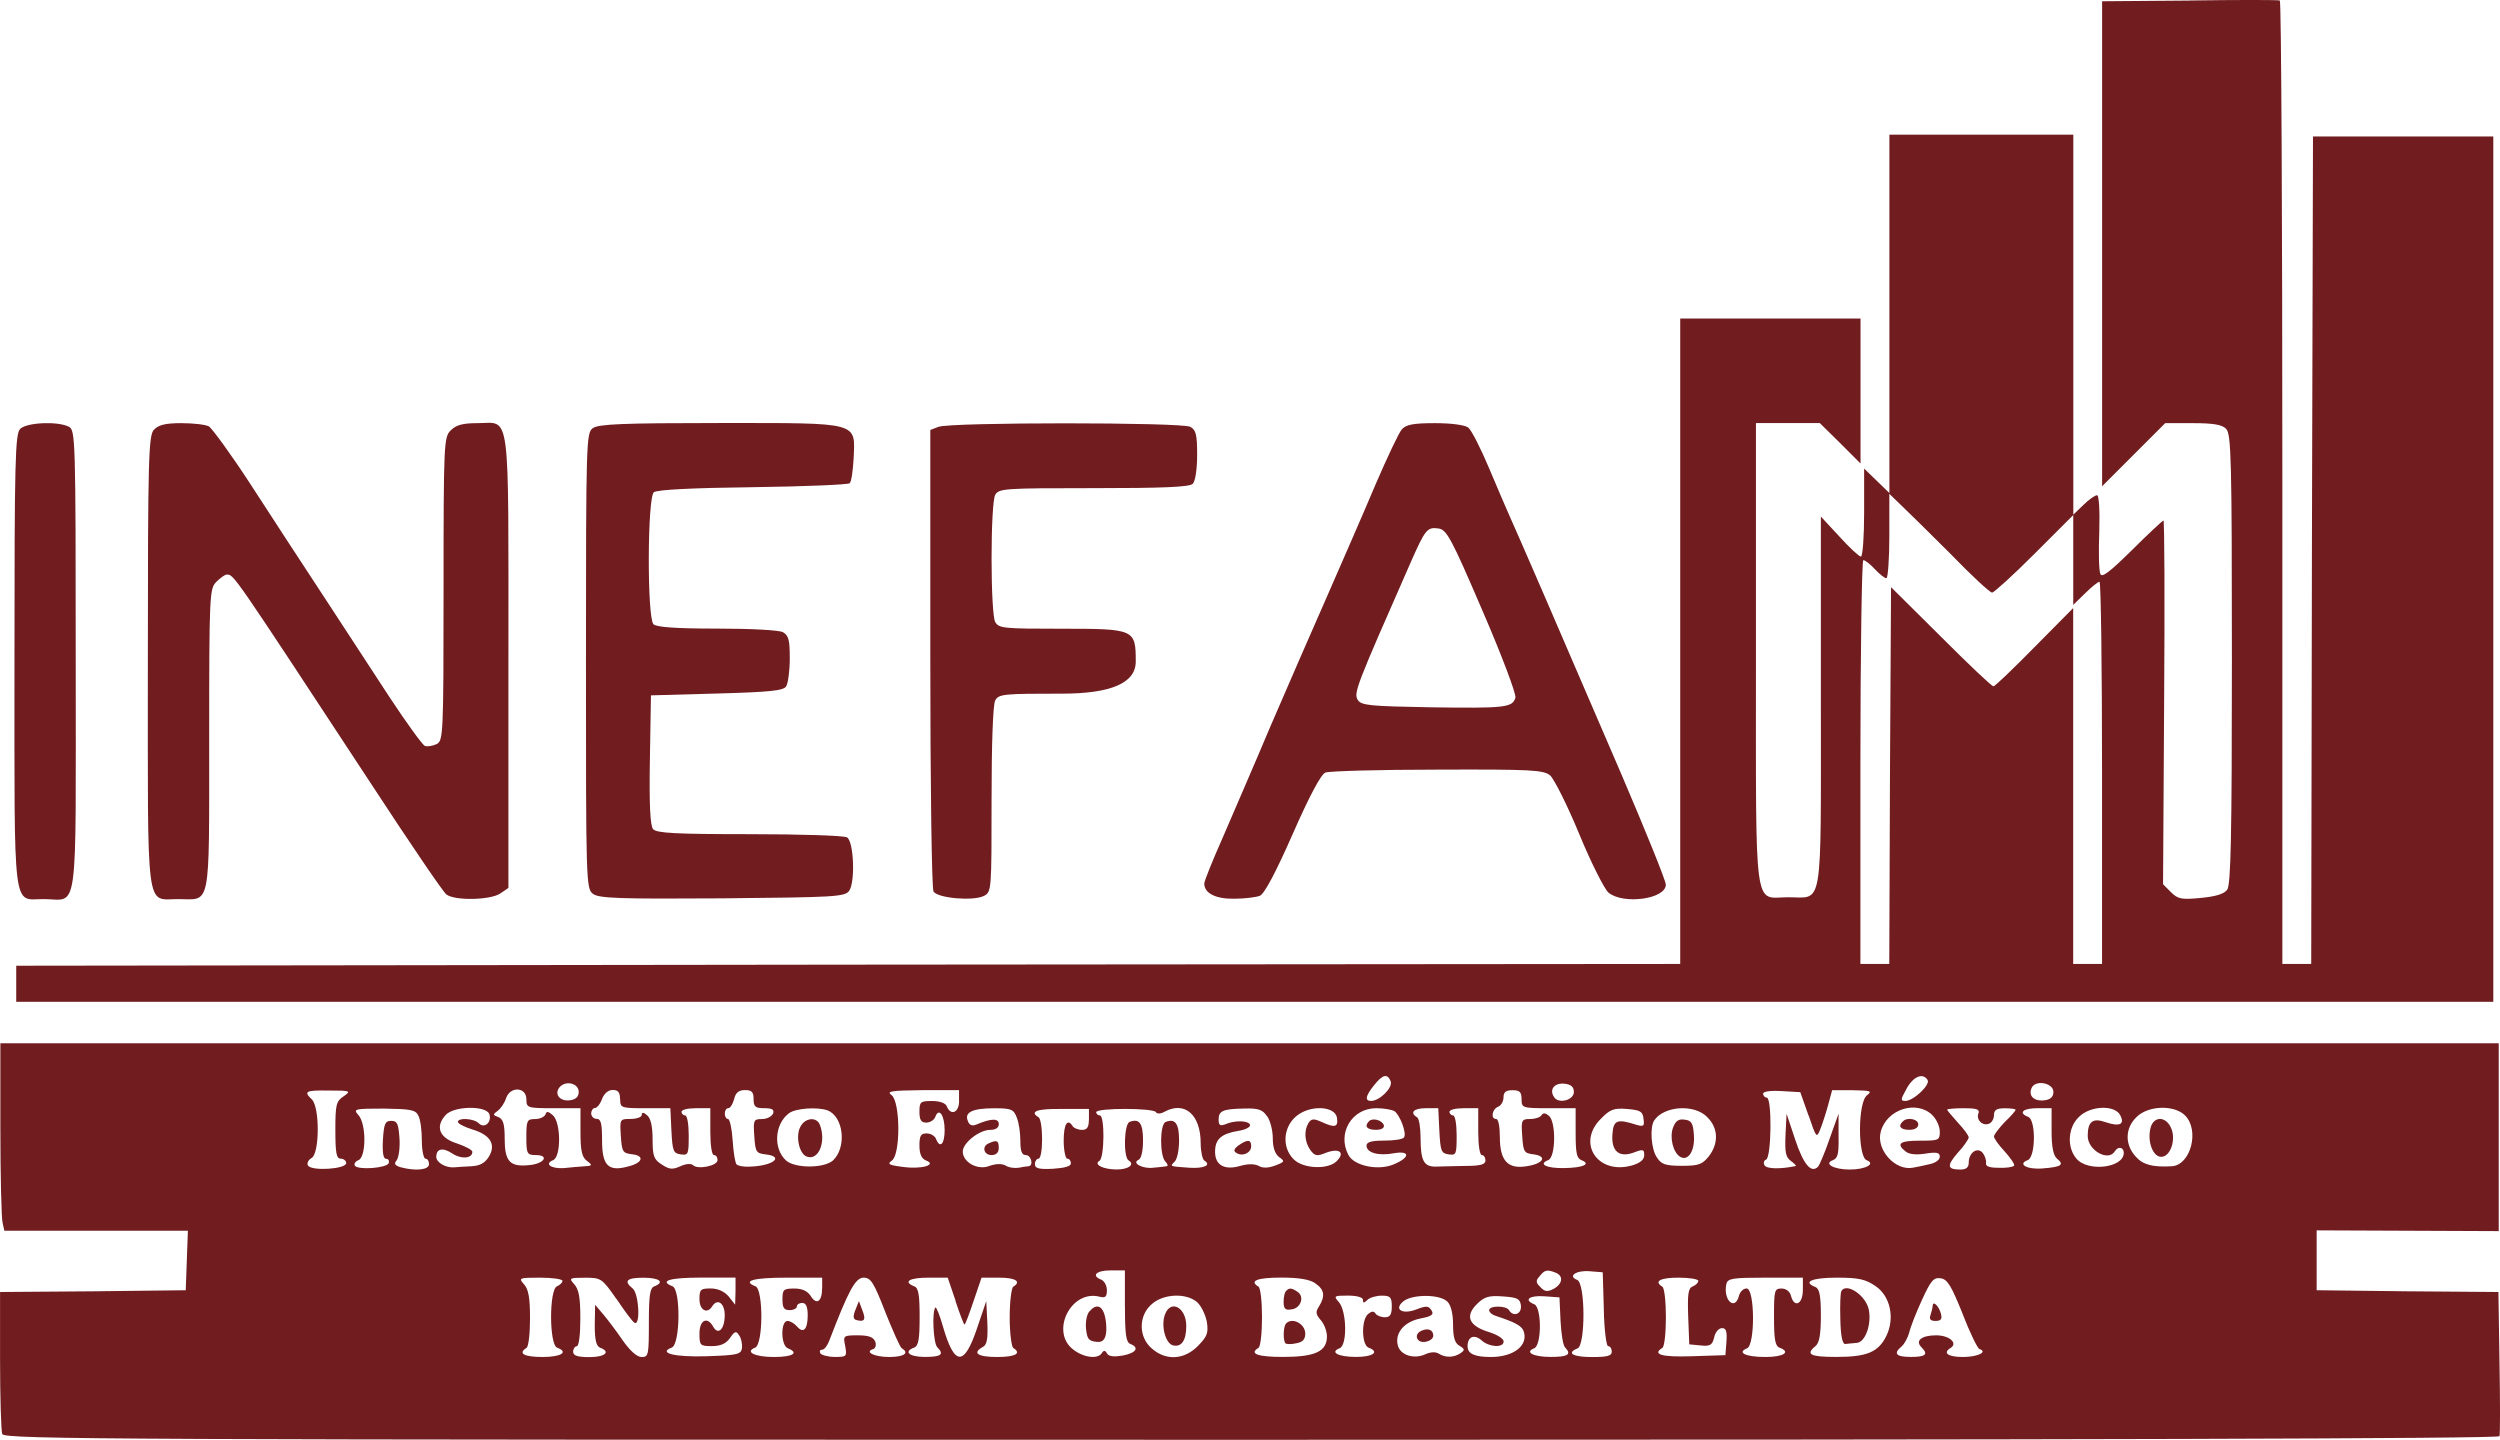
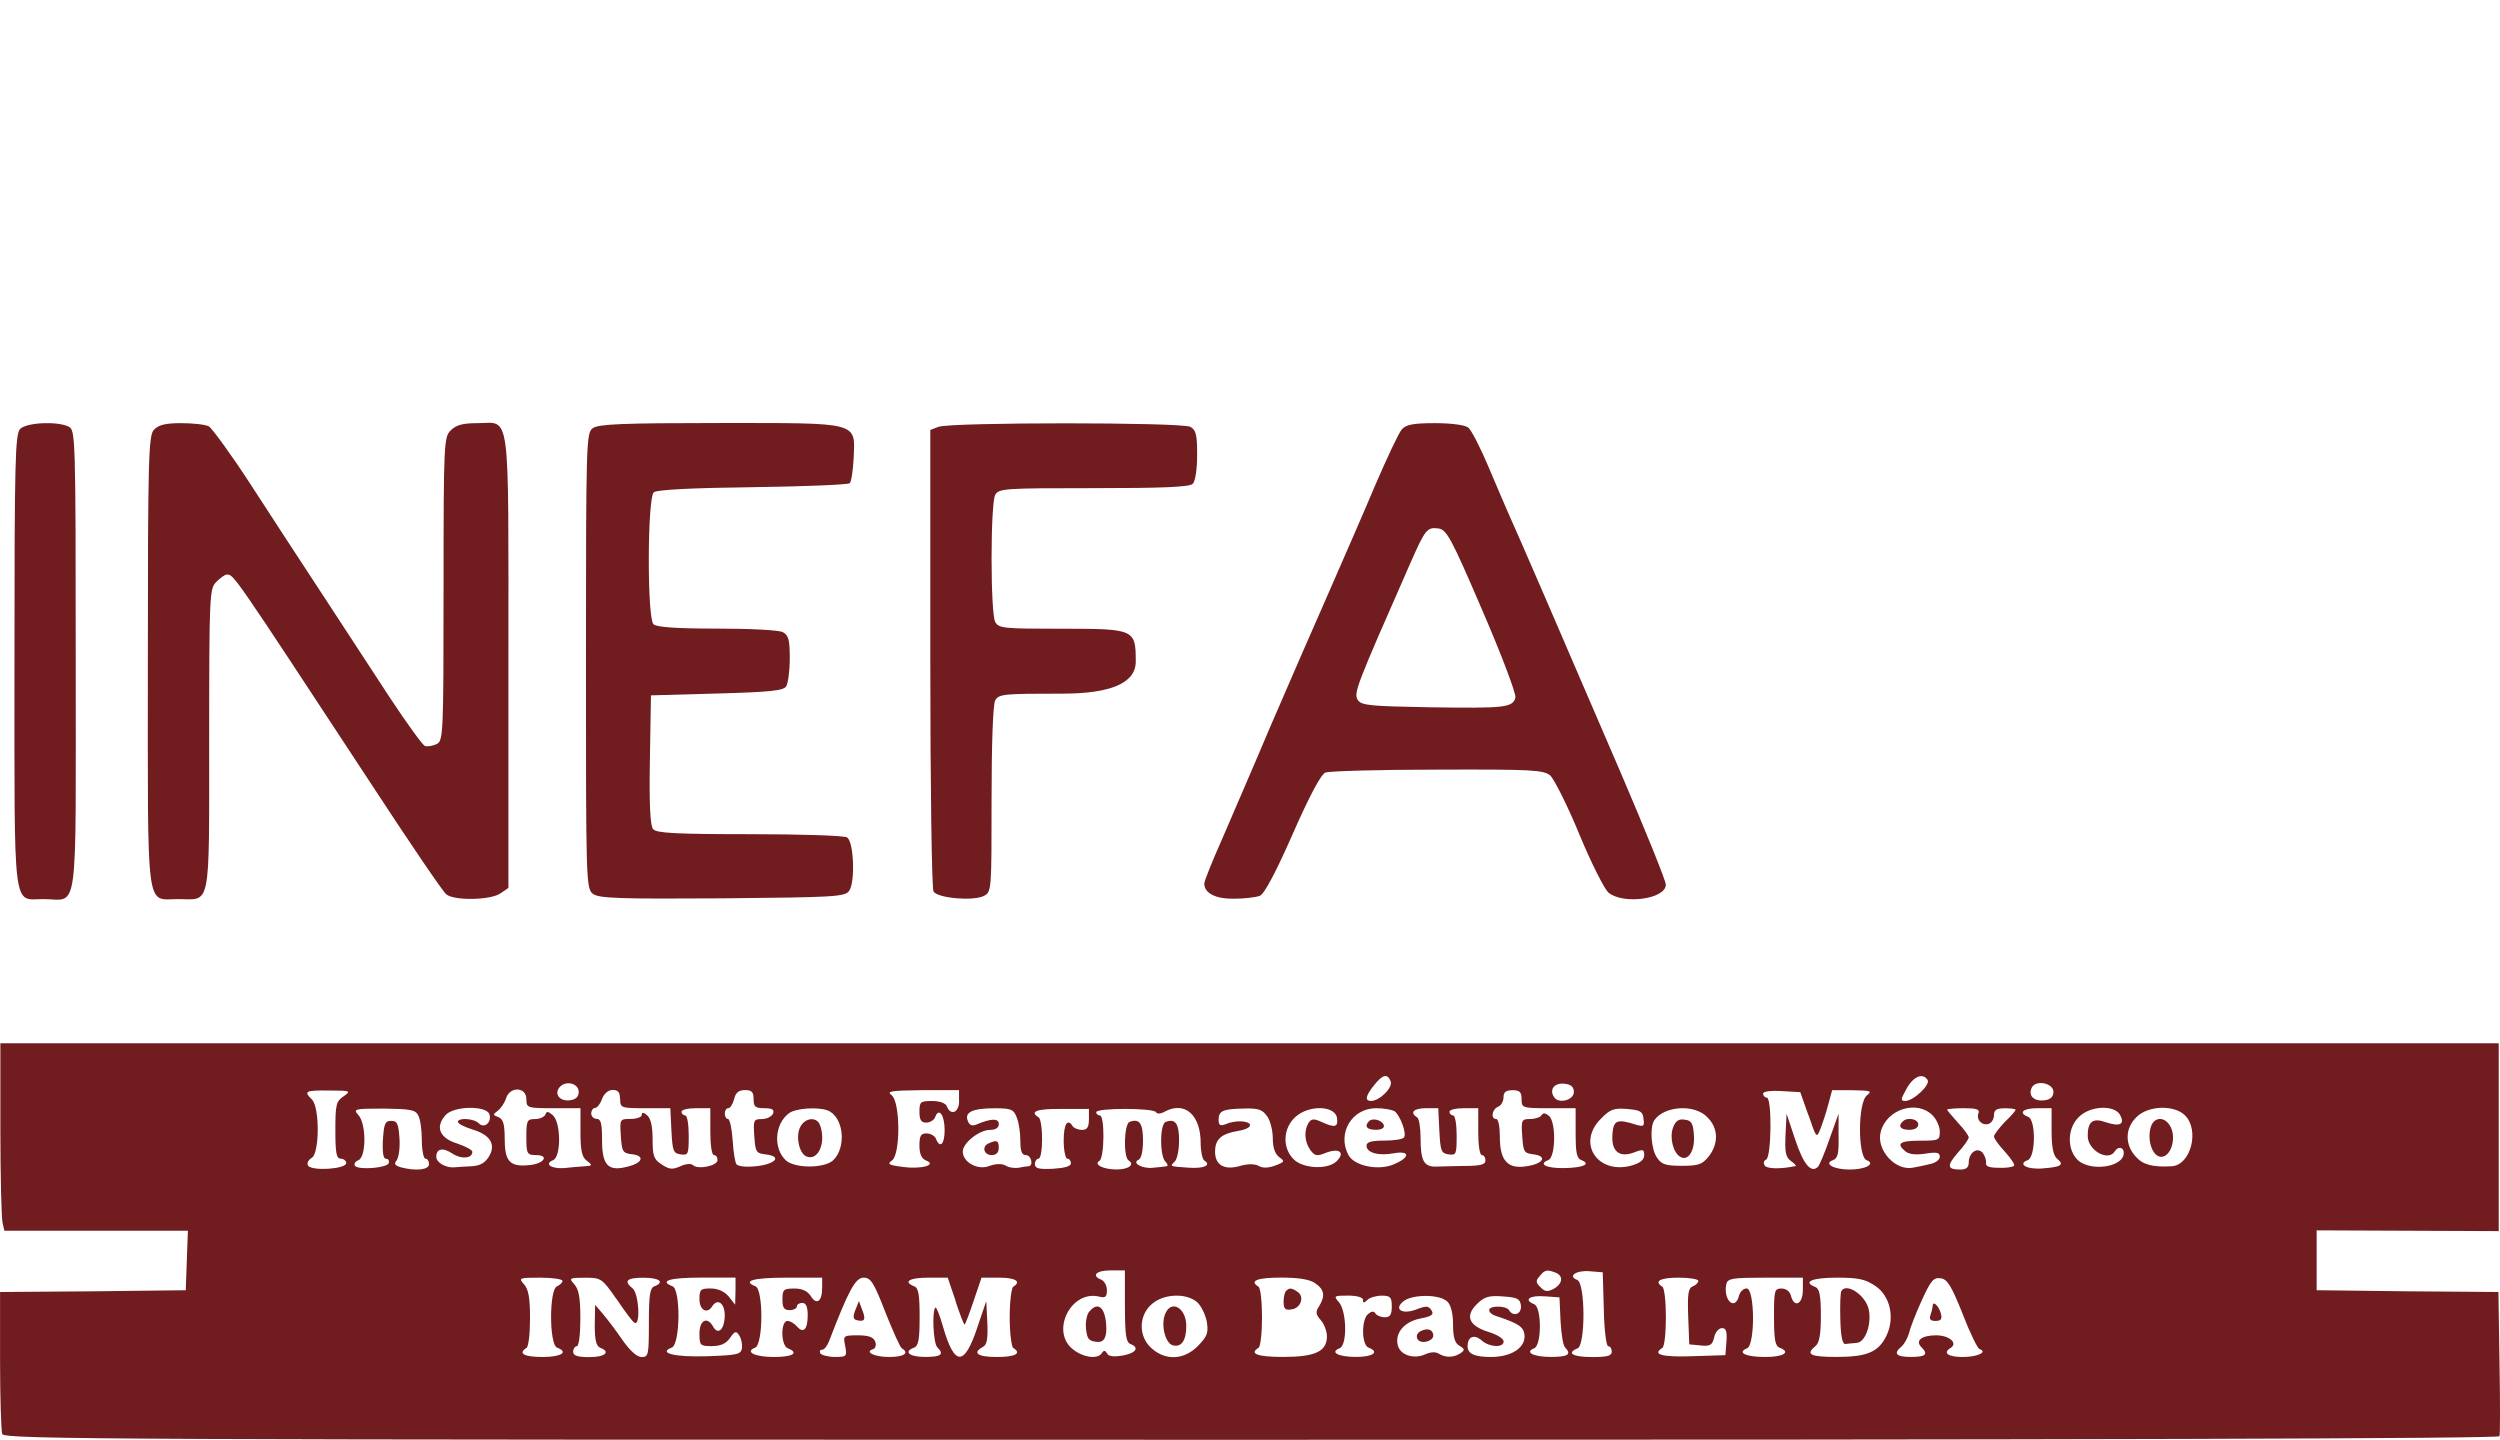
<svg xmlns="http://www.w3.org/2000/svg" id="New_Layer" data-name="New Layer" viewBox="0 0 395.84 227.99">
  <defs>
    <style>
      .cls-1 {
        fill: #711c1f;
        fill-rule: evenodd;
        stroke-width: 0px;
      }
    </style>
  </defs>
-   <path class="cls-1" d="M346.71.09l-13.87.11v76.79l5.02-5.02,4.97-4.97h4.4c3.2,0,4.62.23,5.25.91.8.8.91,4.85.91,36.42,0,28.15-.17,35.74-.74,36.54-.51.69-1.83,1.08-4.22,1.31-3.03.29-3.6.17-4.68-.91l-1.26-1.26.17-28.77c.11-15.87.06-28.83-.11-28.83-.11,0-2.4,2.11-4.97,4.68-3.6,3.54-4.8,4.45-5.02,3.77-.23-.51-.29-3.48-.17-6.68.11-3.37-.06-5.77-.34-5.77-.34,0-1.31.69-2.17,1.54l-1.6,1.54V21.32h-29.12v56.75l-2-1.94-2-1.94v6.97c0,3.83-.23,6.97-.51,6.97s-1.83-1.43-3.43-3.2l-2.91-3.14v29.34c0,33.51.4,30.94-5.14,30.94s-5.14,3.48-5.14-38.31v-36.77h10.11l3.25,3.2,3.2,3.2v-22.95h-28.55v102.19l-131.71.11-131.76.17v5.71h392.21V21.61h-28.55l-.17,65.48-.11,65.54h-4.57v-76.16c0-41.9-.17-76.27-.4-76.39-.29-.11-6.68-.11-14.27,0ZM308.8,87.66c3.31,3.43,6.28,6.17,6.62,6.17.29,0,3.31-2.74,6.68-6.11l6.17-6.17v14.22l1.88-1.83c1.03-1.03,2.06-1.83,2.28-1.83s.4,13.59.4,30.26v30.26h-4.57v-56.35l-6.11,6.17c-3.37,3.43-6.28,6.22-6.51,6.22-.29,0-4-3.54-8.34-7.88l-7.88-7.82-.17,29.8-.11,29.86h-4.57v-31.97c0-17.58.23-31.97.46-31.97.29,0,1.08.63,1.83,1.43s1.54,1.43,1.83,1.43c.23,0,.46-3.03.46-6.68v-6.68l1.77,1.71c.97.91,4.51,4.4,7.88,7.76Z" />
  <path class="cls-1" d="M3.2,67.91c-.8.8-.91,4.91-.91,36.77,0,40.59-.34,37.68,4.62,37.68,5.59,0,5.08,3.83,5.08-37.68,0-35.51-.06-36.54-1.08-37.11-1.77-.91-6.68-.69-7.71.34Z" />
  <path class="cls-1" d="M24.38,68.02c-.86.97-.97,4.34-.97,36.77,0,40.53-.4,37.57,4.8,37.57s4.91,2.06,4.91-25.12c0-23.24.06-24.04,1.14-25.12.63-.63,1.37-1.14,1.6-1.14,1.2,0,.57-.86,22.89,33.11,6.05,9.25,11.42,17.18,11.93,17.53,1.31,1.03,7.02.91,8.56-.17l1.26-.86v-35.91c0-40.82.4-37.68-4.91-37.68-2.34,0-3.37.29-4.22,1.14-1.08,1.08-1.14,1.88-1.14,25.12s-.06,23.98-1.08,24.55c-.63.29-1.48.46-1.88.29s-2.91-3.65-5.59-7.71c-2.68-4.11-7.42-11.36-10.56-16.16s-8.28-12.62-11.36-17.41c-3.14-4.85-6.17-8.96-6.68-9.31-.57-.29-2.51-.51-4.4-.51-2.51,0-3.6.29-4.28,1.03Z" />
  <path class="cls-1" d="M93.86,67.79c-1.03.8-1.08,1.83-1.08,36.88s0,36.08,1.14,36.88c.97.69,4.22.8,20.44.69,17.76-.17,19.41-.23,20.1-1.2.97-1.37.74-7.76-.34-8.45-.46-.29-7.36-.51-15.41-.51-11.76,0-14.79-.17-15.3-.8-.46-.51-.63-3.94-.51-10.96l.17-10.22,10.45-.29c8.45-.23,10.56-.46,10.96-1.14.29-.46.57-2.45.57-4.4,0-2.91-.17-3.65-1.08-4.17-.63-.34-5.14-.57-10.45-.57-6.51,0-9.59-.23-10.05-.69-1.03-1.03-.97-20.1.06-20.9.46-.4,6.11-.69,15.64-.8,8.22-.11,15.13-.4,15.36-.63.29-.23.51-2,.63-3.88.23-5.88,1.2-5.65-21.12-5.65-15.53,0-19.24.17-20.15.8Z" />
  <path class="cls-1" d="M148.61,67.57l-1.31.51v36.14c0,20.21.23,36.48.51,36.94.69,1.08,6.34,1.54,7.99.69,1.2-.63,1.2-.91,1.2-15.24,0-8.96.23-15.01.57-15.7.57-1.03,1.31-1.08,10.56-1.08q11.7,0,11.7-5.08c0-5.14-.17-5.2-11.87-5.2-9.08,0-9.82-.06-10.39-1.08-.34-.63-.57-4.97-.57-10.05s.23-9.42.57-10.05c.57-1.03,1.37-1.08,15.59-1.08,10.9,0,15.19-.17,15.7-.69.4-.4.69-2.28.69-4.57,0-3.2-.17-3.94-1.08-4.45-1.43-.74-38.02-.74-39.85,0Z" />
  <path class="cls-1" d="M221.97,67.97c-.51.57-2.34,4.51-4.17,8.73-1.77,4.22-5.2,12.05-7.54,17.41-2.34,5.31-6.45,14.73-9.08,20.84-2.57,6.11-6.05,14.1-7.59,17.7-1.6,3.6-2.91,6.85-2.91,7.25,0,1.54,1.83,2.45,4.74,2.4,1.66,0,3.43-.23,4.05-.46.69-.23,2.57-3.77,5.2-9.76s4.51-9.53,5.2-9.76c.63-.23,8.56-.46,17.7-.46,15.07-.06,16.78.06,17.87.91.63.57,2.74,4.74,4.62,9.31s4,8.73,4.62,9.25c2.34,1.94,9.08,1.03,9.08-1.26,0-.63-3.2-8.51-7.08-17.58-10.73-24.95-16.33-37.85-17.47-40.36-.57-1.26-2.11-4.85-3.43-7.99s-2.8-6.05-3.31-6.45c-.57-.4-2.63-.69-5.25-.69-3.48,0-4.57.23-5.25.97ZM234.7,96.63c3.14,7.25,5.37,13.24,5.25,13.82-.46,1.6-1.6,1.71-13.53,1.54-9.42-.17-10.85-.29-11.42-1.14-.69-1.14-.4-1.88,8.39-21.87,2.28-5.14,2.57-5.54,4.34-5.31,1.31.17,2,1.37,6.97,12.96Z" />
  <path class="cls-1" d="M.06,178.72c0,7.48.17,14.16.34,14.84l.29,1.31h29.06l-.17,4.68-.17,4.74-14.67.17-14.73.11v10.79c0,5.94.17,11.19.34,11.7.34.86,18.27.91,197.76.91,129.71,0,197.48-.17,197.65-.57.11-.29.11-5.59,0-11.7l-.17-11.13-14.39-.11-14.39-.17v-9.48l14.44.06,14.39.06v-29.74H.06v13.53ZM220.2,171.24c.34.97-1.71,3.03-3.08,3.08-1.08,0-.91-.8.46-2.51s2.11-1.88,2.63-.57ZM305.21,171.01c.46.74-2.23,3.31-3.54,3.31-.74,0-.74-.23.06-1.66,1.08-2.17,2.68-2.91,3.48-1.66ZM91.63,172.9c0,.74-.46,1.2-1.37,1.31-1.6.23-2.57-.97-1.66-2.06.97-1.14,3.03-.63,3.03.74ZM249.2,172.9c0,1.31-2.45,1.94-3.14.8-.8-1.2.06-2.28,1.66-2.11,1.03.11,1.48.51,1.48,1.31ZM325.13,172.9c0,.74-.46,1.2-1.37,1.31-1.6.23-2.63-.63-2.11-1.88.51-1.43,3.48-.91,3.48.57ZM54.41,173.58c-1.2.8-1.31,1.37-1.31,5.37,0,3.65.17,4.51.86,4.51.46,0,.86.34.86.69,0,.97-5.48,1.31-6.05.4-.23-.34.06-.91.57-1.2,1.26-.69,1.31-7.94.06-9.25-1.37-1.31-1.08-1.48,2.74-1.43,3.37,0,3.48.06,2.28.91ZM83.35,174.04c0,1.37.11,1.43,4.28,1.43h4.28v3.77c0,2.97.23,4,1.03,4.57.91.69.86.8-.46.86-.8.06-2.28.17-3.25.29-2,.11-3.08-.69-1.66-1.26,1.31-.51,1.26-6.05-.06-7.14-.74-.63-.97-.63-1.14-.11-.17.4-.91.74-1.66.74-1.26,0-1.37.23-1.37,2.85s.11,2.85,1.48,2.85c2.28,0,1.31,1.43-1.14,1.6-2.97.29-3.77-.63-3.77-4.17,0-2.34-.23-3.08-.97-3.43-.91-.34-.97-.4-.11-1.03.51-.4,1.08-1.26,1.31-2,.63-1.88,3.2-1.77,3.2.17ZM98.2,174.04c0,1.37.11,1.43,4,1.43h3.94l.17,3.54c.17,3.25.29,3.6,1.48,3.77s1.26,0,1.26-2.97c0-1.77-.23-3.2-.57-3.2-.29,0-.57-.29-.57-.57,0-.34,1.03-.57,2.28-.57h2.28v3.71c0,2.11.23,3.71.57,3.71s.57.34.57.8c0,.91-3.14,1.54-3.88.8-.29-.29-1.14-.23-2,.17-1.26.57-1.77.51-2.97-.29-1.26-.8-1.43-1.37-1.43-4,0-2-.29-3.31-.86-3.77-.57-.51-.86-.51-.86-.06,0,.34-.8.63-1.77.63-1.71,0-1.71.06-1.54,2.68.17,2.51.29,2.74,1.77,2.91,2.06.23,1.71,1.37-.63,1.94-3.14.86-4.11-.17-4.11-4.11,0-2.68-.17-3.43-.86-3.43-.46,0-.86-.4-.86-.86s.29-.86.57-.86c.34,0,.86-.63,1.14-1.43.34-.86.97-1.43,1.71-1.43.86,0,1.14.4,1.14,1.43ZM119.32,174.04c0,1.2.29,1.43,1.71,1.43,1.26,0,1.6.23,1.37.86-.23.46-.97.86-1.77.86-1.31,0-1.37.17-1.2,2.68s.29,2.74,1.77,2.91c3.08.34,1.2,1.83-2.45,1.94-.97.06-1.88-.11-2.11-.34-.23-.17-.51-1.88-.63-3.77s-.46-3.43-.74-3.43-.51-.4-.51-.86.23-.86.57-.86c.29,0,.69-.63.91-1.43.23-1.03.74-1.43,1.71-1.43,1.08,0,1.37.29,1.37,1.43ZM151.86,174.33c0,1.83-1.31,2.4-1.94.86-.17-.51-1.08-.86-2.34-.86-1.83,0-2,.11-2,1.71,0,1.31.29,1.71,1.08,1.71.57,0,1.26-.4,1.43-.91.57-1.54,1.48-.29,1.48,2.11,0,2.23-.74,2.97-1.37,1.37-.17-.46-.86-.86-1.48-.86-.91,0-1.14.34-1.14,1.94,0,1.31.34,2.06,1.03,2.34,1.83.69-.69,1.43-3.6,1.03-2.34-.29-2.57-.46-1.77-1.03,1.37-1.03,1.31-9.25-.06-10.33-.86-.63-.17-.74,4.85-.8h5.82v1.71ZM240.92,174.04c0,1.37.11,1.43,4.28,1.43h4.28v3.94c0,3.14.17,4,.91,4.28,1.6.63.29,1.2-2.68,1.26-2.85.06-4.22-.63-2.57-1.26,1.2-.46,1.26-6.05.11-7.02-.57-.46-.91-.51-1.2-.06-.17.29-.97.57-1.77.57-1.37,0-1.43.17-1.26,2.68s.29,2.74,1.77,2.91c2.28.29,1.6,1.48-1.03,1.88-3.03.51-4.28-.86-4.28-4.62,0-1.6-.23-2.85-.57-2.85-.91,0-.69-1.54.29-1.94.46-.17.86-.86.86-1.48,0-.86.4-1.14,1.43-1.14,1.14,0,1.43.29,1.43,1.43ZM286.37,176.61c1.2,3.54,1.26,3.65,1.83,2.23.34-.86.91-2.57,1.26-3.88l.63-2.34h3.25c2.85.06,3.14.11,2.28.8-1.48,1.08-1.48,9.76-.06,10.28,1.48.57-.17,1.48-2.68,1.48s-4.17-.91-2.68-1.48c.8-.29.97-1.03.91-3.88v-3.48l-1.43,4c-.74,2.17-1.6,4.17-1.83,4.4-1.08,1.08-2.28-.34-3.6-4.28l-1.37-4.11-.17,3.37c-.11,2.68,0,3.48.86,4.11.57.4.91.8.74.8-2.45.51-4.57.46-4.91-.11-.23-.34-.11-.8.23-.91.86-.29.97-9.82.11-9.82-.29,0-.57-.29-.57-.63s1.14-.51,2.97-.4l2.91.17,1.31,3.71ZM66.22,176.61c.34.57.57,2.34.57,3.94s.29,2.91.57,2.91c.34,0,.57.4.57.86,0,.91-2.06,1.14-4.45.51-.97-.29-1.14-.57-.69-1.08.34-.46.57-2,.46-3.54-.17-2.28-.34-2.74-1.31-2.74s-1.14.46-1.31,2.97c-.11,2,.06,3.03.46,3.03s.57.29.46.69c-.29.8-4.91,1.14-5.37.4-.17-.29.11-.69.57-.86,1.26-.51,1.26-5.77,0-7.14-.86-.97-.69-1.03,4-1.03,4.17.06,5.02.17,5.48,1.08ZM77.47,176.38c.46,1.26-.74,2.4-1.66,1.48-.8-.8-3.31-.91-3.31-.23,0,.29,1.03.8,2.28,1.2,2.91.86,3.83,2.45,2.57,4.4-.63.97-1.43,1.37-2.74,1.43-.97.06-2.23.11-2.68.17-1.31.11-2.85-.74-2.85-1.66,0-1.31,1.03-1.54,2.57-.51,1.37.91,3.14.8,3.14-.29,0-.29-1.08-.86-2.4-1.31-2.8-.86-3.54-2.63-1.83-4.51,1.26-1.43,6.34-1.54,6.91-.17ZM131.02,175.81c2.57.97,3.08,5.88.86,7.94-1.43,1.26-5.99,1.26-7.42,0-2.06-1.88-1.83-5.77.46-7.48,1.03-.8,4.51-1.03,6.11-.46ZM160.99,176.95c.34.8.57,2.45.57,3.71,0,1.6.23,2.23.86,2.23.86,0,1.26,1.66.46,1.77-.29,0-.97.11-1.54.23-.63.11-1.6,0-2.11-.34-.63-.34-1.6-.29-2.57.06-1.83.74-4.22-.57-4.22-2.28,0-1.37,2.63-3.43,4.34-3.43.86,0,1.37-.34,1.37-.91,0-.97-1.26-.91-3.54.06-.69.29-1.14.11-1.37-.57-.57-1.37.74-2,4.22-2,2.68,0,3.03.17,3.54,1.48ZM172.41,177.24c0,1.26-.29,1.66-1.08,1.66-.63,0-1.31-.29-1.48-.57-.8-1.31-1.43-.4-1.43,2.28,0,1.54.29,2.85.57,2.85.34,0,.57.34.57.74,0,.46-.97.74-2.85.86-2.23.11-2.85-.06-2.85-.74,0-.46.29-.86.57-.86.34,0,.57-1.37.57-3.08s-.23-3.31-.57-3.48c-1.48-.91-.23-1.37,3.71-1.31h4.28v1.66ZM183.03,176.1c.17.29.74.29,1.43-.11,3.14-1.66,5.65.51,5.65,5.02,0,1.31.29,2.57.57,2.74,1.2.74-.06,1.31-2.45,1.14-3.08-.23-3.03-.17-2.23-.97.4-.4.69-1.88.69-3.37,0-2.68-.63-3.48-2.11-2.91-.97.34-.97,5.37-.06,6.28.4.4.46.74.17.74-.34.06-1.26.17-2.06.23-1.66.23-3.54-.74-2.34-1.26.4-.17.69-1.37.69-3.03,0-2.74-.57-3.54-2.11-2.97-.91.29-1.03,5.59-.17,6.11,1.03.63,0,1.43-1.88,1.43-2.17,0-3.71-.8-2.74-1.37.8-.51.86-7.19.06-7.19-.29,0-.57-.23-.57-.51,0-.69,9.02-.69,9.48,0ZM200.62,176.72c.51.69.91,2.28.91,3.54,0,1.43.34,2.45,1.03,2.97.91.63.86.74-.63,1.31-1.08.4-2,.46-2.63.06-.69-.34-1.71-.34-2.91,0-2.51.74-4-.11-4-2.23,0-2,.97-2.85,3.65-3.31,1.2-.17,2-.63,1.88-.97-.23-.69-2.45-.74-3.94-.06-.8.29-1.03.11-1.03-.74,0-1.43.69-1.71,4.11-1.77,2.17-.06,2.85.17,3.54,1.2ZM211.69,177.01c.23,1.48-.34,1.6-2.45.63-1.26-.57-1.6-.51-2.06.17-.74,1.2-.63,2.97.29,4.28.74.97,1.03,1.03,2.57.4,2.06-.74,2.97,0,1.6,1.37s-5.31,1.2-6.79-.29c-1.88-1.83-1.71-5.02.34-6.79,2.17-1.88,6.22-1.71,6.51.23ZM220.77,175.92c.86.57,2,3.48,1.54,4.17-.17.29-1.54.51-3.14.51-2.06,0-2.8.23-2.8.8,0,1.14,1.94,1.66,4.34,1.2,2.63-.46,2.57.69-.06,1.77-2.45,1.03-6.22.23-7.14-1.48-1.83-3.43.51-7.42,4.4-7.42,1.2,0,2.45.23,2.85.46ZM227.9,179.01c.17,3.25.29,3.6,1.48,3.77s1.26,0,1.26-2.97c0-1.77-.23-3.2-.57-3.2-.29,0-.57-.29-.57-.57,0-.34,1.03-.57,2.28-.57h2.28v3.71c0,2.11.23,3.71.57,3.71s.57.4.57.86c0,.63-.74.86-3.25.86-1.83.06-3.94.06-4.68.11-1.83,0-2.34-.97-2.34-4.51,0-1.6-.23-3.14-.57-3.31-1.2-.74-.51-1.43,1.43-1.43h1.94l.17,3.54ZM260.22,177.12c.17,1.2.06,1.31-1.14.97-3.03-.97-3.6-.74-3.77,1.43-.23,2.74,1.03,3.83,3.37,2.97,1.48-.57,1.66-.51,1.66.4,0,.74-.63,1.26-2,1.66-5.42,1.48-8.73-3.6-4.85-7.42,1.43-1.48,2.06-1.71,4.11-1.54,2.11.17,2.51.4,2.63,1.54ZM270.32,176.89c1.77,1.71,1.83,4.17.23,6.22-1.03,1.26-1.6,1.48-4.22,1.48s-3.25-.23-3.94-1.26c-.97-1.31-1.2-4.85-.46-5.94,1.54-2.28,6.34-2.63,8.39-.51ZM306,176.61c.63.63,1.14,1.77,1.14,2.57,0,1.37-.17,1.43-3.14,1.43-3.2,0-3.83.46-2.28,1.71.57.46,1.66.57,3.14.34,1.83-.29,2.28-.17,2.28.51,0,.46-.69.97-1.54,1.14-.91.23-2.06.46-2.68.57-2.8.57-5.88-2.8-5.14-5.65.91-3.6,5.71-5.14,8.22-2.63ZM313.26,176.27c-.4,1.03.63,2.06,1.66,1.66.46-.17.8-.8.8-1.37,0-.8.4-1.08,1.71-1.08.97,0,1.71.11,1.71.23,0,.17-.74,1.03-1.71,1.94-.91.97-1.71,2-1.71,2.28,0,.34.74,1.37,1.71,2.4.91,1.03,1.6,2,1.48,2.23-.17.23-1.26.4-2.45.34-1.54,0-2.11-.23-2-.8.06-.4-.17-1.08-.51-1.54-.86-1.03-2.23-.06-2.23,1.54,0,.74-.4,1.08-1.31,1.08-2.11,0-2.23-.57-.4-2.68.97-1.03,1.71-2.17,1.71-2.4,0-.29-.74-1.31-1.71-2.34-.91-1.03-1.71-1.94-1.71-2.06s1.2-.23,2.63-.23c2,0,2.57.17,2.34.8ZM324.84,179.12c0,2.57.29,3.83.86,4.34,1.2.97.69,1.31-2.23,1.54-2.51.23-4.11-.69-2.4-1.31,1.26-.51,1.31-6.39.06-6.85-1.6-.63-.86-1.37,1.43-1.37h2.28v3.65ZM335.69,176.55c.8,1.48-.06,1.88-2.28,1.14-2.06-.74-2.85-.11-2.85,2.17s3.25,4.11,4.28,2.45c.51-.86,1.43-.69,1.43.23,0,2.4-5.77,3.08-7.54.86-1.48-1.77-1.31-4.85.4-6.51,1.77-1.83,5.65-2,6.57-.34ZM345.97,176.61c2.34,2.34.91,7.88-2.11,8.05s-4.57-.23-5.71-1.54c-1.71-1.88-1.71-4.45.11-6.22,1.83-1.88,5.99-2,7.71-.29ZM178.12,206.81c0,4.51.17,5.71.86,5.99,1.48.57.91,1.43-1.2,1.83-1.37.23-2.23.17-2.51-.34s-.51-.51-.8-.06c-.63,1.03-2.91.74-4.57-.57-3.65-2.85-.29-9.53,4.22-8.34.91.23,1.14,0,1.14-1.03,0-.74-.4-1.43-.86-1.66-1.66-.63-.86-1.48,1.43-1.48h2.28v5.65ZM246.29,201.5c1.31.51,1.14,1.77-.29,2.57-.97.51-1.43.46-2.11-.29-.74-.69-.74-1.03-.11-1.71.8-1.03,1.2-1.08,2.51-.57ZM253.94,207.27c.06,3.31.4,5.88.69,5.88.34,0,.57.4.57.86,0,.69-.74.86-3.14.86-3.03,0-4.11-.63-2.28-1.37,1.26-.46,1.26-10.33-.06-10.85-1.54-.57-.17-1.54,1.94-1.37l2.11.17.17,5.82ZM89.06,202.81c0,.29-.4.63-.86.86-1.26.46-1.26,9.19,0,9.71,1.88.69.69,1.48-2.28,1.48s-3.94-.57-2.57-1.43c.34-.17.57-2.28.57-4.68,0-3.25-.23-4.62-.97-5.42-.86-.97-.8-1.03,2.57-1.03,1.94,0,3.54.23,3.54.51ZM97.62,205.67c1.26,1.88,2.51,3.6,2.85,3.77.97.57.69-4.62-.29-5.42-1.48-1.2-.97-1.71,1.71-1.71,2.51,0,3.43.69,1.71,1.37-.69.23-.86,1.43-.86,5.77,0,5.08-.06,5.42-1.14,5.42-.74,0-1.83-.97-3.03-2.68-.97-1.43-2.4-3.31-3.08-4.11l-1.26-1.48-.06,3.2c0,2.4.23,3.31.86,3.6,1.71.63.8,1.48-1.71,1.48-1.88,0-2.57-.23-2.57-.86,0-.46.29-.86.57-.86.34,0,.57-1.83.57-4.4,0-3.25-.23-4.62-.97-5.42-.86-.97-.8-1.03,1.71-1.03s2.68.06,4.97,3.37ZM116.46,204.41l-.06,2.17-1.03-1.31c-.69-.8-1.71-1.26-2.85-1.26-1.6,0-1.77.17-1.77,1.71,0,1.71,1.2,2.4,2,1.14.86-1.37,2-.51,2,1.37,0,2.23-1.03,3.25-1.83,1.83-.91-1.66-2.17-1.08-2.17,1.08,0,1.88.11,2,1.94,2,1.43,0,2.28-.4,2.91-1.31.74-1.08.97-1.14,1.43-.4.34.46.51,1.37.46,2-.17,1.03-.69,1.14-5.54,1.31-5.14.17-7.82-.51-5.59-1.37,1.37-.51,1.43-9.25.11-9.71-2.17-.86-.4-1.37,4.57-1.37h5.42v2.11ZM130.17,203.96c0,2.17-.91,2.74-1.83,1.2-.51-.74-1.31-1.14-2.57-1.14-1.71,0-1.88.17-1.88,1.71,0,1.31.23,1.71,1.14,1.71.63,0,1.14-.29,1.14-.57,0-.34.4-.57.86-.57.57,0,.86.57.86,1.94,0,2.28-.69,2.97-1.71,1.77-.4-.46-1.08-.86-1.48-.86-1.14,0-1.08,3.94.06,4.34,1.83.74.74,1.37-2.23,1.37s-4.68-.8-2.97-1.48c1.31-.51,1.31-9.25.06-9.71-2.17-.86-.34-1.37,4.85-1.37h5.71v1.66ZM140.16,207.72c1.2,2.97,2.34,5.59,2.63,5.77,1.26.74.34,1.37-2,1.37s-4-.8-2.51-1.26c.34-.11.51-.69.29-1.2-.29-.69-1.03-.97-2.74-.97-2.34,0-2.34.06-2,1.71.29,1.66.23,1.71-1.66,1.71-1.03,0-2.11-.29-2.28-.57-.17-.34-.06-.57.29-.57s.86-.69,1.14-1.48c3.03-7.88,4.11-9.93,5.42-9.93,1.14,0,1.6.74,3.43,5.42ZM151.29,206.01c.69,2.06,1.31,3.71,1.43,3.71s.74-1.66,1.43-3.71l1.26-3.71h2.8c2.63,0,3.54.63,2.23,1.43-.29.17-.57,2.4-.57,4.85s.29,4.68.57,4.85c1.37.86.34,1.43-2.57,1.43-3.08,0-4-.63-2.23-1.6.63-.34.8-1.26.69-3.88l-.17-3.37-1.43,4.22c-2.06,6.17-3.6,6.11-5.42-.17-.51-1.83-1.08-3.2-1.2-3.03-.57.57-.34,5.65.29,6.28,1.14,1.14.63,1.54-1.94,1.54s-3.43-.86-1.71-1.48c.69-.29.86-1.37.86-4.85s-.17-4.62-.86-4.85c-1.83-.74-.74-1.37,2.23-1.37h3.08l1.26,3.71ZM208.27,203.21c1.43.97,1.6,2,.57,3.65-.57.86-.51,1.26.29,2.17.51.57.97,1.71.97,2.57,0,2.4-1.88,3.25-6.97,3.25-4.05,0-5.37-.51-3.88-1.43.34-.17.57-2.4.57-4.85s-.23-4.68-.57-4.85c-1.48-.91-.23-1.43,3.6-1.43,2.8,0,4.57.29,5.42.91ZM268.9,202.81c0,.29-.4.69-.86.86-.74.29-.86,1.2-.74,4.74l.17,4.45,1.77.17c1.54.17,1.88-.06,2.17-1.26.17-.86.74-1.48,1.26-1.48.63,0,.8.51.69,2.11l-.17,2.17-5.25.17c-4.85.17-6.39-.29-4.74-1.31.34-.17.57-2.4.57-4.85s-.23-4.68-.57-4.85c-1.37-.86-.34-1.43,2.57-1.43,1.71,0,3.14.23,3.14.51ZM285.45,204.3c0,2.23-1.37,2.85-1.88.86-.17-.69-.8-1.14-1.48-1.14-1.14,0-1.2.29-1.2,4.51,0,3.48.17,4.57.86,4.85,1.88.69.69,1.48-2.23,1.48-3.08,0-4.57-.69-2.91-1.37,1.31-.46,1.26-9.48-.06-9.48-.51,0-1.03.51-1.2,1.14-.63,2.51-2.57.69-2-1.88.23-.86,1.03-.97,6.17-.97h5.94v2ZM296.93,203.61c2.4,1.6,3.14,5.14,1.71,7.99-1.26,2.51-3.08,3.25-7.88,3.25-4.17,0-4.91-.4-3.31-1.71.63-.51.86-1.88.86-4.85,0-3.2-.23-4.22-.86-4.51-2.11-.8-.57-1.48,3.37-1.48,3.43,0,4.51.23,6.11,1.31ZM310.74,208.01c1.14,2.97,2.4,5.54,2.68,5.59,1.37.46-.29,1.26-2.63,1.26s-3.25-.63-1.94-1.43c1.2-.74-.17-2-2.28-2-2.34,0-3.37.86-2.34,1.88,1.14,1.14.69,1.54-1.66,1.54s-2.85-.51-1.48-1.66c.46-.4.97-1.37,1.2-2.17.17-.8,1.08-3.14,2-5.14,1.43-3.14,1.88-3.65,2.97-3.48,1.08.11,1.71,1.2,3.48,5.59ZM189.48,206.12c.69.57,1.37,2,1.6,3.14.29,1.83.06,2.34-1.43,3.88-2.17,2.17-5.02,2.34-7.25.4-2.17-1.83-2.17-5.25,0-7.08,1.83-1.6,5.31-1.77,7.08-.34ZM215.8,205.84c0,.51.17.51.69,0,.4-.4,1.43-.69,2.28-.69,1.37,0,1.6.23,1.6,1.71,0,1.31-.29,1.71-1.08,1.71-.63,0-1.31-.29-1.48-.57-.29-.46-.63-.4-1.2.06-1.08.91-1.03,4.85.06,5.31,1.83.69.74,1.48-1.94,1.48-2.85,0-4.22-.74-2.63-1.37,1.26-.46,1.14-5.88-.11-7.31-.86-.97-.8-1.03,1.43-1.03,1.48,0,2.4.29,2.4.69ZM229.16,206.07c.57.57.91,1.88.91,3.65,0,2.06.29,2.97,1.03,3.37.86.51.86.69.11,1.2-1.08.69-2.34.69-3.37.06-.51-.34-1.31-.29-2.11.06-1.83.86-4,.17-4.4-1.37-.51-1.94.97-3.77,3.6-4.28,1.77-.34,2.17-.63,1.71-1.31s-.8-.74-2.4-.11c-2.28.86-3.65-.06-1.94-1.37,1.54-1.08,5.71-1.03,6.85.11ZM240.81,206.7c.17,1.37-1.2,1.88-1.88.74-.46-.74-3.14-.74-3.14,0,0,.34.46.74,1.03.91,2.97.97,4.05,1.54,4.4,2.34.86,2.28-1.48,4.17-5.14,4.17-2.63,0-3.71-.51-3.71-1.71,0-1.54,1.08-1.94,2.23-.91,1.2,1.08,3.48,1.2,3.48.17,0-.46-1.03-1.08-2.28-1.48-3.2-.97-3.88-2.51-2-4.4,1.2-1.2,1.88-1.43,4.17-1.26s2.68.34,2.85,1.43ZM247.09,209.15c.11,2.06.4,3.94.74,4.22,1.03,1.08.46,1.48-2.28,1.48s-4.22-.74-2.63-1.37c1.2-.46,1.2-6.51,0-6.97-1.71-.69-.8-1.43,1.6-1.26l2.4.17.17,3.71Z" />
  <path class="cls-1" d="M126.74,178.38c-.8,1.43-.23,4.28.97,4.74,1.88.74,3.14-2.28,2.11-5.02-.51-1.31-2.34-1.14-3.08.29Z" />
  <path class="cls-1" d="M156.6,181.01c-1.2.46-.86,1.88.4,1.88.74,0,1.14-.4,1.14-1.14,0-1.14-.29-1.31-1.54-.74Z" />
-   <path class="cls-1" d="M196.11,181.35c-.74.57-.86.91-.34,1.2.97.63,2.34,0,2.34-1.08s-.63-1.08-2-.11Z" />
  <path class="cls-1" d="M216.77,177.52c-.8.8-.34,1.37,1.08,1.37.91,0,1.37-.29,1.26-.74-.29-.8-1.77-1.2-2.34-.63Z" />
  <path class="cls-1" d="M264.9,178.55c-.57,1.54,0,3.94,1.14,4.62,1.26.74,2.34-.97,2.17-3.37-.11-1.94-.4-2.4-1.43-2.51-.97-.17-1.48.17-1.88,1.26Z" />
  <path class="cls-1" d="M301.27,177.58c-.8.74-.34,1.31,1.03,1.31.91,0,1.43-.34,1.43-.86,0-.86-1.77-1.2-2.45-.46Z" />
  <path class="cls-1" d="M340.49,178.66c-.51,2.11.4,4.51,1.71,4.51,1.48,0,2.4-2.8,1.54-4.62-.86-1.88-2.8-1.83-3.25.11Z" />
  <path class="cls-1" d="M172.47,207.67c-.4.46-.63,1.71-.51,2.74.17,1.6.4,1.94,1.77,2.06q1.6.17,1.43-2.57c-.17-2.91-1.31-3.88-2.68-2.23Z" />
  <path class="cls-1" d="M135.42,207.44c-.4,1.08-.34,1.48.29,1.6,1.2.29,1.43-.11.8-1.66l-.51-1.37-.57,1.43Z" />
  <path class="cls-1" d="M203.64,204.41c-.23.17-.4.97-.4,1.71,0,1.14.29,1.37,1.26,1.2,1.48-.17,2.11-2.06.91-2.8-.91-.63-1.31-.63-1.77-.11Z" />
-   <path class="cls-1" d="M203.64,209.55c-.46.46-.51,2.68-.11,3.14.17.17.97.17,1.71,0,1.03-.17,1.43-.63,1.43-1.54,0-1.54-2.06-2.63-3.03-1.6Z" />
  <path class="cls-1" d="M291.56,204.41c-.17.29-.23,2.23-.17,4.45.06,2.74.34,4,.8,3.94.4-.06,1.2-.11,1.77-.17,1.37-.06,2.4-2.91,1.94-5.25-.46-2.28-3.54-4.34-4.34-2.97Z" />
  <path class="cls-1" d="M306,206.81c0,.29-.17.91-.34,1.43-.23.63,0,.91.8.91.86,0,1.08-.29.86-1.14-.34-1.26-1.31-2.17-1.31-1.2Z" />
  <path class="cls-1" d="M184.46,208.12c-.69,1.83.11,4.68,1.31,4.91,1.31.29,2.06-.8,2.06-3.08,0-2.91-2.45-4.28-3.37-1.83Z" />
  <path class="cls-1" d="M225.11,210.69c-1.31.51-.86,2,.57,1.77.69-.11,1.26-.51,1.26-.97,0-.91-.8-1.26-1.83-.8Z" />
</svg>